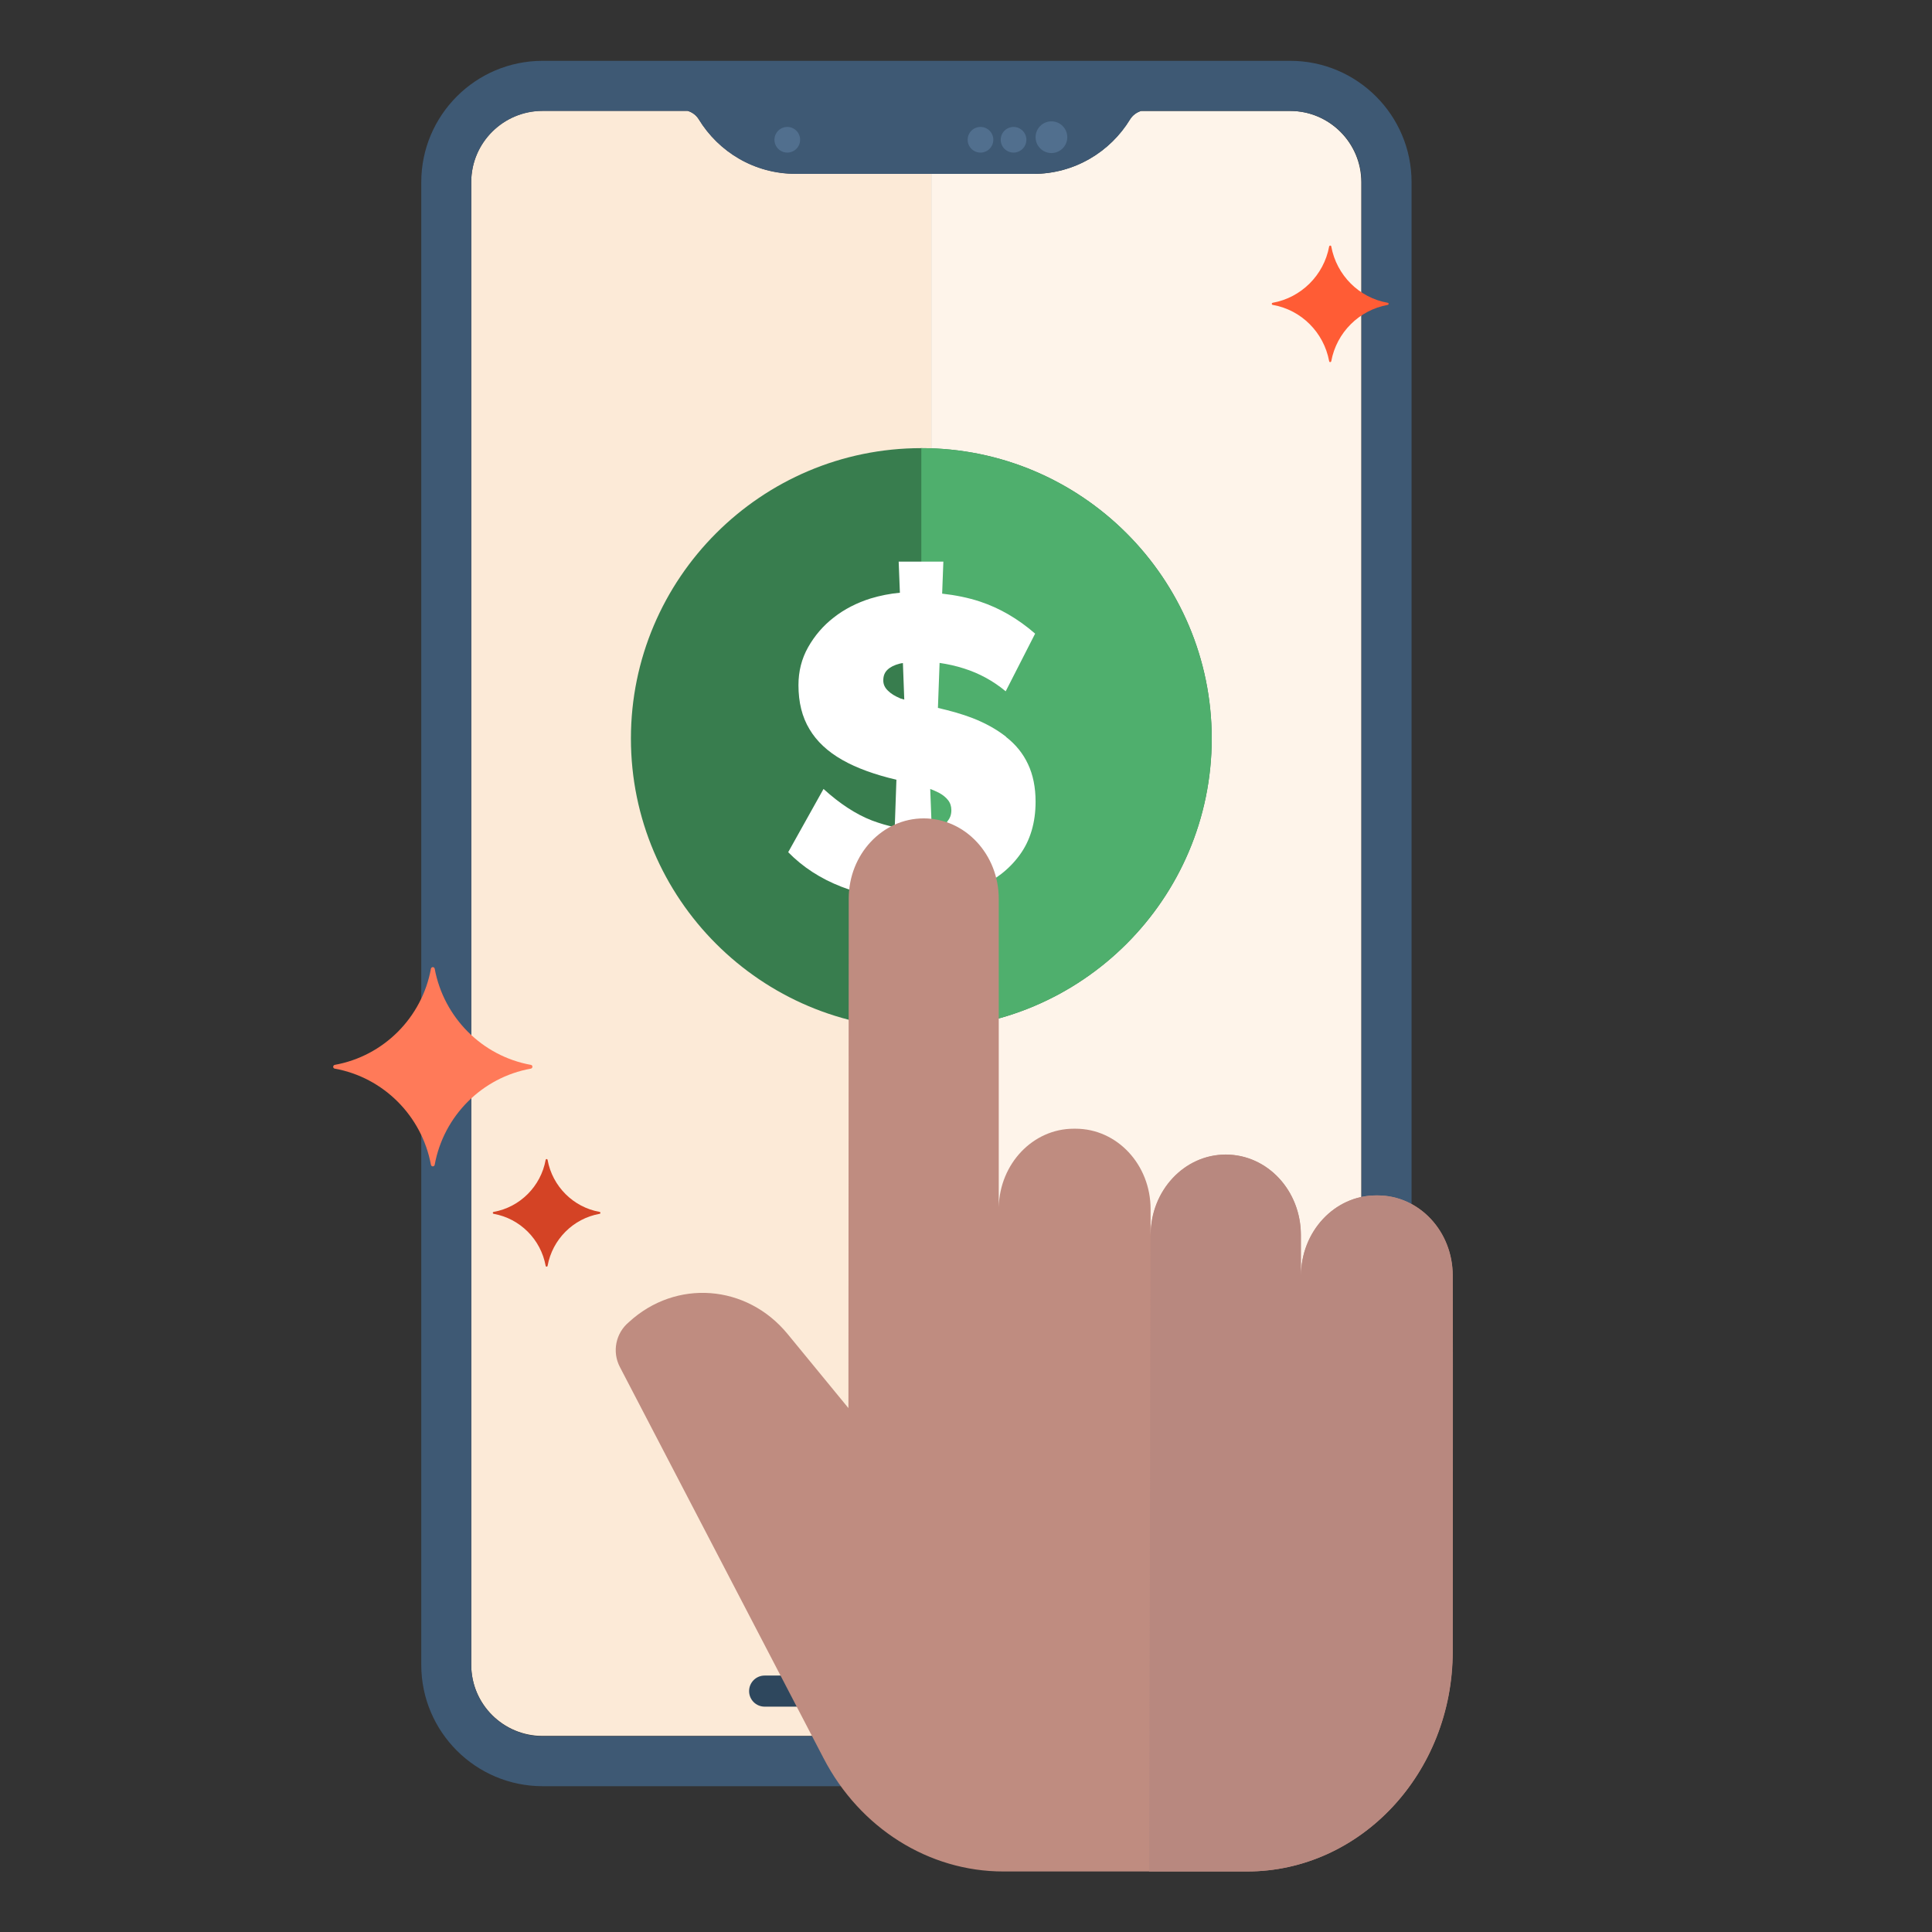
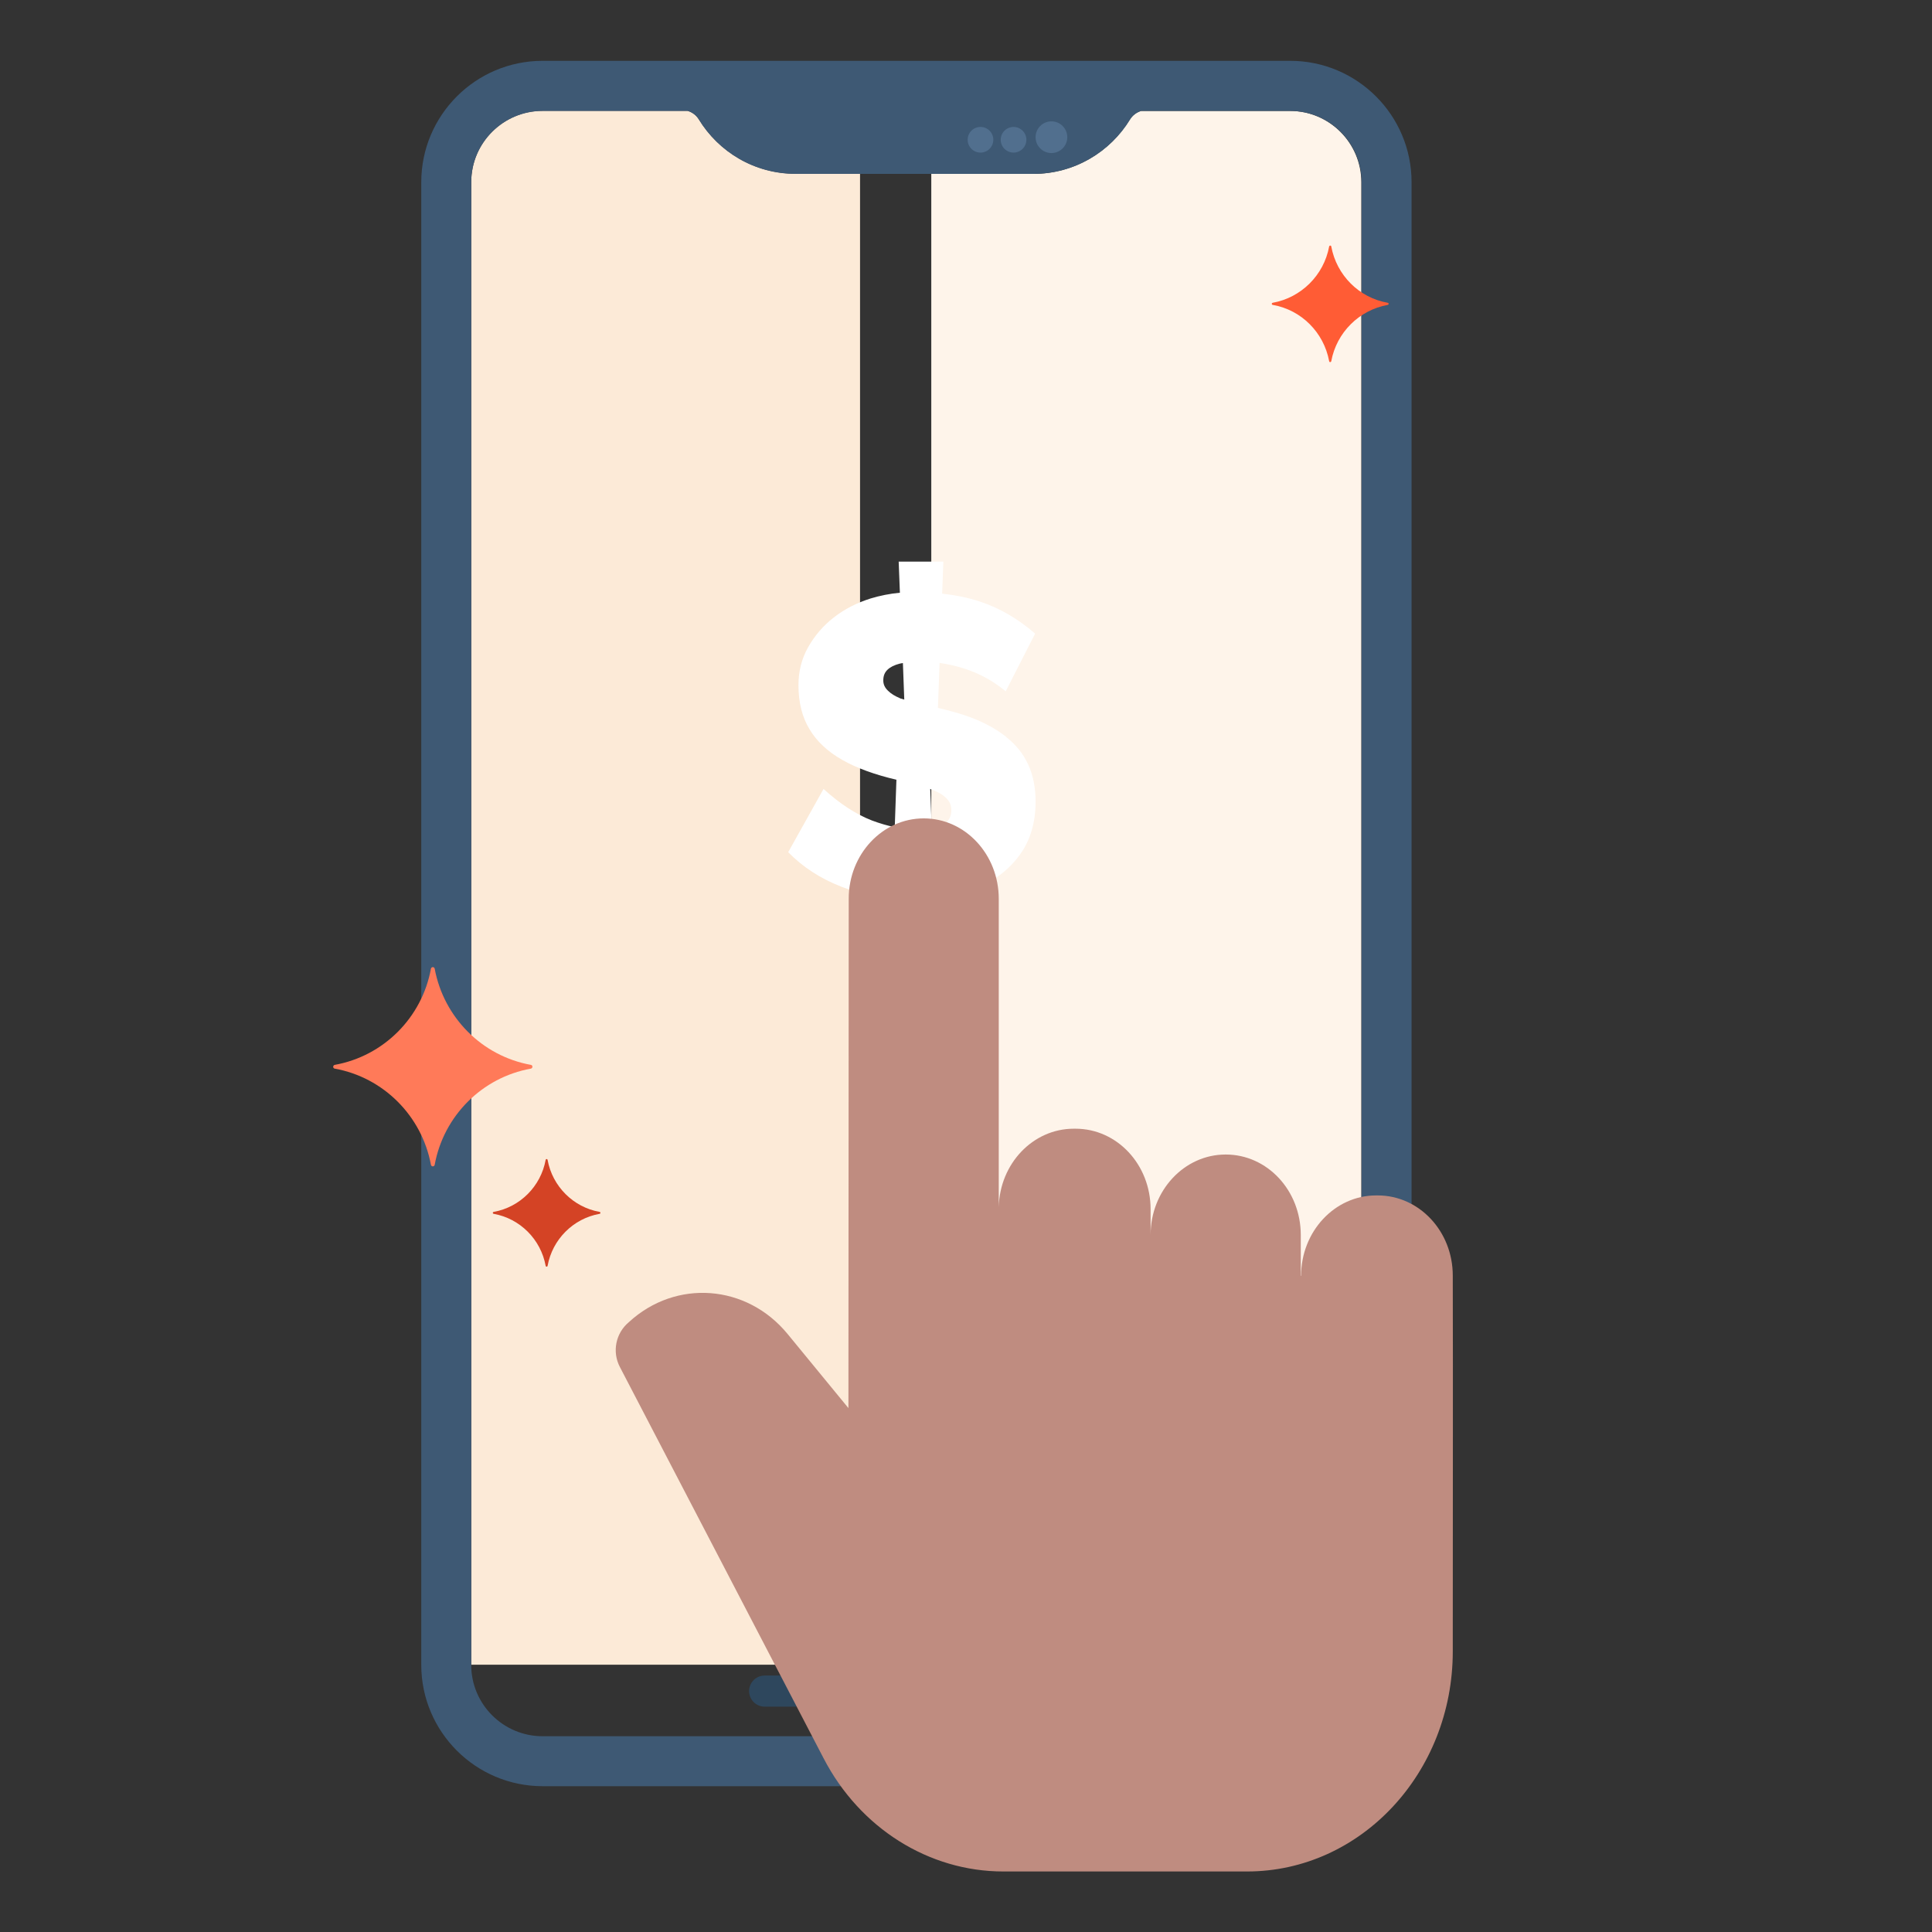
<svg xmlns="http://www.w3.org/2000/svg" id="Layer_2" data-name="Layer 2" viewBox="0 0 128 128">
  <rect x="0" y="0" width="128" height="128" fill="#333333" stroke="none" />
  <defs>
    <style>
      .cls-1 {
        fill: #4faf6d;
      }

      .cls-1, .cls-2, .cls-3, .cls-4, .cls-5, .cls-6, .cls-7, .cls-8, .cls-9, .cls-10, .cls-11, .cls-12, .cls-13 {
        stroke-width: 0px;
      }

      .cls-2 {
        fill: #516f8e;
      }

      .cls-3 {
        fill: #387d4e;
      }

      .cls-4 {
        fill: #2e475d;
      }

      .cls-5 {
        fill: #3e5974;
      }

      .cls-6 {
        fill: #d44325;
      }

      .cls-7 {
        fill: #bf8c80;
      }

      .cls-8 {
        fill: #b8887f;
      }

      .cls-9 {
        fill: #ff7a59;
      }

      .cls-10 {
        fill: #ff5c35;
      }

      .cls-11 {
        fill: #fef4ea;
      }

      .cls-12 {
        fill: #fff;
      }

      .cls-13 {
        fill: #fcead7;
      }
    </style>
  </defs>
  <g>
-     <path class="cls-13" d="m61.71,11.51h-9c-2.72,0-5.1-1.45-6.42-3.62-.17-.27-.43-.46-.73-.55h-9.61c-2.61,0-4.73,2.12-4.73,4.72v98.23c0,2.61,2.12,4.72,4.73,4.72h25.76V11.51Z" />
+     <path class="cls-13" d="m61.71,11.51h-9c-2.72,0-5.1-1.45-6.42-3.62-.17-.27-.43-.46-.73-.55h-9.61c-2.61,0-4.73,2.12-4.73,4.72v98.23h25.76V11.51Z" />
    <path class="cls-11" d="m85.48,7.35h-9.88c-.3.09-.56.28-.73.55-1.32,2.17-3.69,3.62-6.42,3.62h-6.75v103.51h23.77c2.6,0,4.72-2.12,4.72-4.72V12.07c0-2.6-2.12-4.72-4.72-4.72Z" />
    <g>
      <path class="cls-5" d="m85.48,4.03h-49.53c-4.44,0-8.04,3.61-8.04,8.04v98.23c0,4.44,3.61,8.04,8.04,8.04h49.53c4.44,0,8.04-3.61,8.04-8.04V12.07c0-4.44-3.61-8.04-8.04-8.04Zm4.72,106.28c0,2.61-2.12,4.72-4.72,4.72h-49.53c-2.61,0-4.73-2.12-4.73-4.72V12.07c0-2.6,2.12-4.72,4.73-4.72h9.61c.3.09.56.28.73.55,1.32,2.17,3.69,3.62,6.42,3.62h15.75c2.72,0,5.1-1.45,6.42-3.62.17-.27.43-.46.73-.55h9.88c2.6,0,4.72,2.12,4.72,4.72v98.23Z" />
      <g>
        <circle class="cls-2" cx="69.66" cy="9.09" r="1.05" />
        <circle class="cls-2" cx="67.15" cy="9.26" r=".85" />
        <circle class="cls-2" cx="64.96" cy="9.26" r=".85" />
-         <circle class="cls-2" cx="52.16" cy="9.26" r=".85" />
      </g>
    </g>
    <path class="cls-4" d="m71.11,112.04h0c0-.57-.46-1.03-1.03-1.03h-19.42c-.57,0-1.03.46-1.03,1.03h0c0,.57.46,1.03,1.03,1.03h19.42c.57,0,1.03-.46,1.03-1.03Z" />
  </g>
  <g>
-     <path class="cls-3" d="m61.04,29.69c-10.61,0-19.24,8.63-19.24,19.24s8.63,19.24,19.24,19.24c10.61,0,19.24-8.63,19.24-19.24,0-10.61-8.63-19.24-19.24-19.24Z" />
-     <path class="cls-1" d="m80.28,48.93c0-10.61-8.63-19.24-19.24-19.24v38.48c10.61,0,19.24-8.63,19.24-19.24Z" />
-   </g>
+     </g>
  <path class="cls-12" d="m66.64,48.8c-.63-.49-1.37-.9-2.22-1.23-.7-.27-1.47-.48-2.28-.67l.11-2.98c.55.08,1.09.2,1.62.37,1.01.32,1.93.82,2.76,1.51l1.95-3.82c-1.14-.99-2.35-1.69-3.64-2.12-.78-.26-1.63-.43-2.52-.53l.08-2.12h-2.96l.08,2.06c-.66.06-1.31.19-1.94.38-.92.29-1.74.71-2.44,1.26-.71.55-1.27,1.21-1.7,1.97-.43.76-.64,1.6-.64,2.51,0,1.14.24,2.11.73,2.92.48.81,1.21,1.49,2.18,2.04.95.54,2.14.97,3.58,1.31l-.11,3.14c-.5-.1-1-.25-1.51-.44-1.06-.41-2.13-1.11-3.21-2.09l-2.34,4.19c.97.99,2.14,1.75,3.53,2.29.98.38,2.11.62,3.36.73l-.08,2.34h2.96l-.08-2.32c1.03-.1,1.97-.32,2.83-.68,1.18-.49,2.12-1.22,2.82-2.18.7-.96,1.05-2.14,1.05-3.53,0-.95-.17-1.78-.5-2.48-.33-.71-.82-1.31-1.45-1.8Zm-7.03-2.55c-.32-.13-.58-.29-.78-.49-.21-.2-.31-.42-.31-.68,0-.3.09-.53.28-.71.19-.18.45-.31.8-.4.07-.02.15-.03.22-.04l.09,2.42c-.1-.03-.21-.06-.3-.09Zm3.17,8.17c-.18.2-.43.34-.77.42-.09.02-.19.03-.28.05l-.1-2.62c.2.08.4.16.57.25.26.14.46.3.61.49.15.19.22.41.22.67,0,.3-.09.54-.27.74Z" />
  <g>
    <path class="cls-7" d="m86.2,84.53c0-2.94,2.23-5.33,4.97-5.33h.11c2.74,0,4.97,2.37,4.97,5.31.02,9.61,0,10.55,0,24.9,0,8.06-6.11,14.58-13.63,14.58h-16.15c-4.94,0-9.5-2.87-11.9-7.49l-13.5-25.93c-.53-1.01-.28-2.25.6-2.98h0c3.11-2.86,7.8-2.51,10.51.79l4.03,4.91.02-33.75c0-2.94,2.23-5.32,4.97-5.32h0c2.75,0,4.97,2.39,4.97,5.33v20.42c.07-2.88,2.27-5.19,4.97-5.19h.12c2.75,0,4.97,2.38,4.97,5.33v1.71c0-2.94,2.23-5.33,4.97-5.33h.01c2.75,0,4.97,2.38,4.97,5.33v2.7Z" />
-     <path class="cls-8" d="m76.24,81.83c0-2.94,2.23-5.33,4.97-5.33h.01c2.75,0,4.97,2.38,4.97,5.33v2.7c0-2.94,2.23-5.33,4.97-5.33h.11c2.74,0,4.97,2.37,4.97,5.31.02,9.61,0,10.55,0,24.9,0,8.06-6.11,14.58-13.63,14.58h-6.48l.1-42.17Z" />
  </g>
  <path class="cls-9" d="m22.18,70.55c3.23-.58,5.78-3.13,6.37-6.37.03-.14.22-.14.25,0,.6,3.24,3.15,5.79,6.37,6.37.14.02.14.22,0,.25-3.23.58-5.78,3.13-6.37,6.37-.03.14-.22.14-.25,0-.6-3.24-3.15-5.79-6.37-6.37-.14-.02-.14-.22,0-.25Z" />
  <path class="cls-6" d="m32.71,80.29c1.74-.31,3.12-1.69,3.44-3.44.01-.08.12-.08.13,0,.32,1.75,1.7,3.13,3.44,3.44.08.01.08.12,0,.13-1.74.31-3.12,1.69-3.44,3.44-.01.08-.12.08-.13,0-.32-1.75-1.7-3.13-3.44-3.44-.08-.01-.08-.12,0-.13Z" />
  <path class="cls-10" d="m84.32,20.06c1.89-.34,3.39-1.83,3.74-3.73.02-.08.13-.08.14,0,.35,1.9,1.84,3.4,3.74,3.73.08.01.08.13,0,.14-1.89.34-3.39,1.83-3.74,3.73-.02.08-.13.08-.14,0-.35-1.9-1.84-3.4-3.74-3.73-.08-.01-.08-.13,0-.14Z" />
</svg>